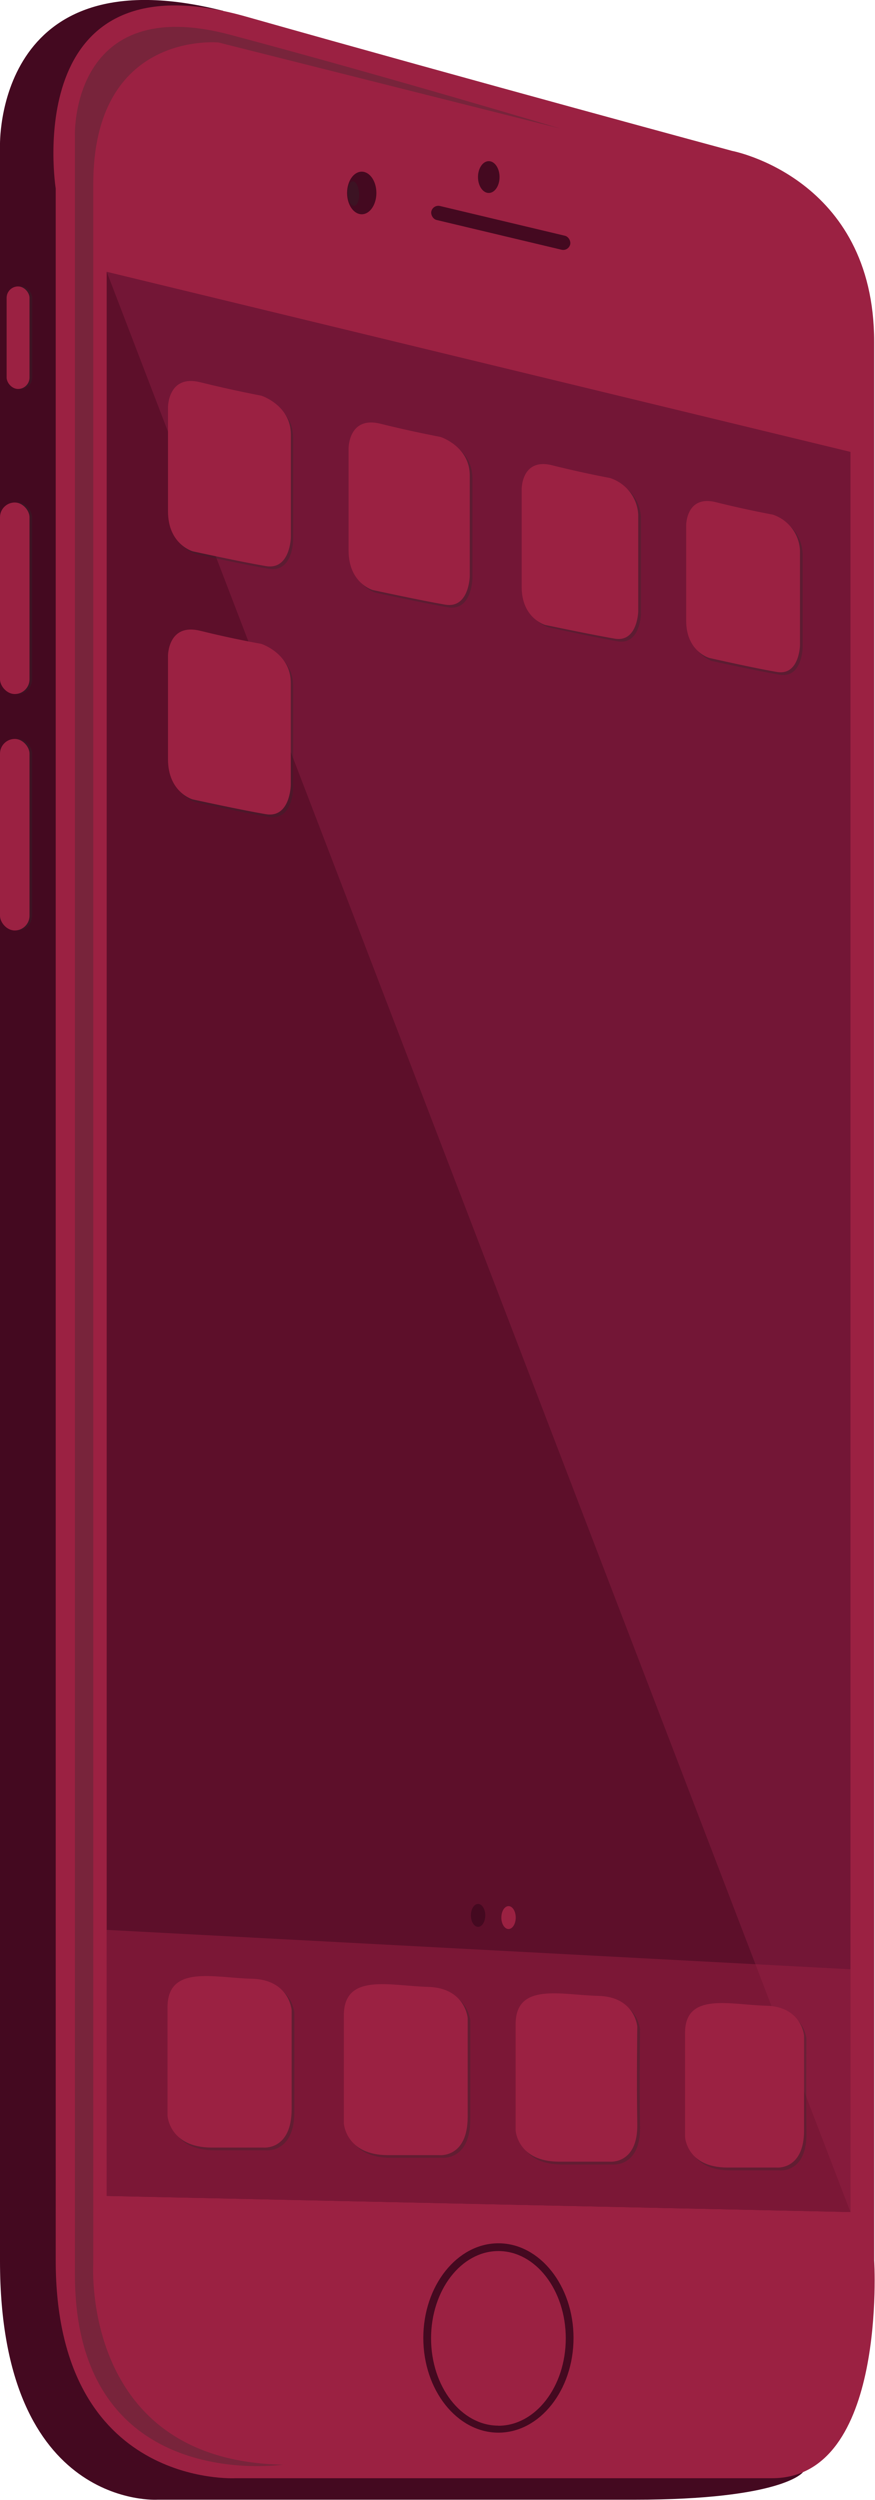
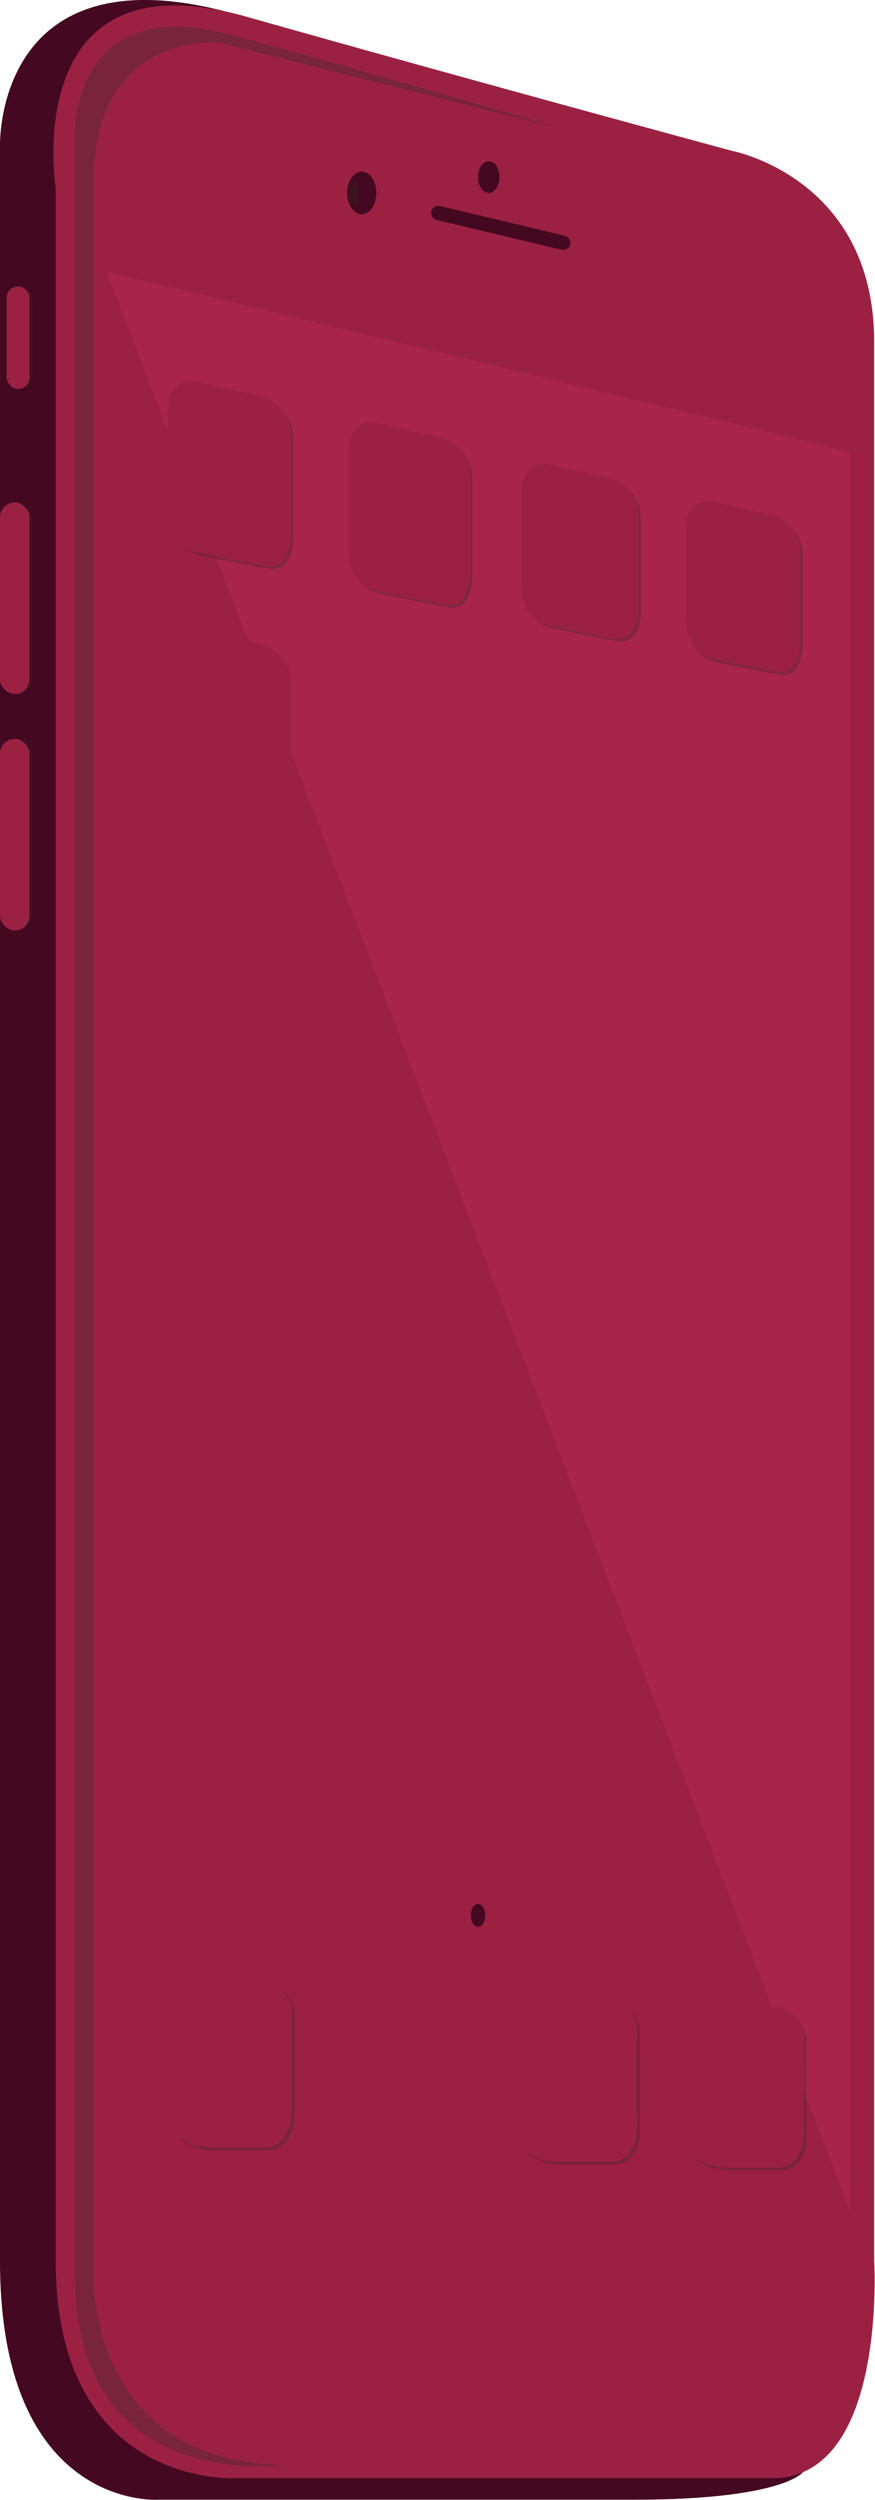
<svg xmlns="http://www.w3.org/2000/svg" width="92.5" height="264.04" viewBox="0 0 92.5 264.04">
  <defs>
    <style>.cls-1{isolation:isolate}.cls-2{fill:#440920}.cls-3,.cls-5,.cls-7{fill:#9b2142}.cls-4{fill:#2b2b2b;opacity:.31;mix-blend-mode:multiply}.cls-5{opacity:.29}.cls-6{fill:#bc2b58;opacity:.39}.cls-7{opacity:.5}</style>
  </defs>
  <title>mobile</title>
  <g class="cls-1">
    <g id="Layer_2" data-name="Layer 2">
      <g id="Layer_1-2" data-name="Layer 1">
        <path class="cls-2" d="M23.61 1.15l-12.33 25v224.5l73.6 10.45s-2.13 2.9-17.82 2.9h-50.4S0 265.09 0 238.79V15.45S-.64-5 23.61 1.15z" />
        <path class="cls-3" d="M5.89 238.73V19.91S1.92-5.06 26 1.75s51.41 14.19 51.41 14.19 15 2.84 15 20.15v202.64s1.42 23-10.78 23H24.9s-19.01 1.08-19.01-23z" />
        <ellipse class="cls-2" cx="38.24" cy="20.38" rx="1.55" ry="2.25" />
        <ellipse class="cls-2" cx="52.47" cy="15.75" rx="1.14" ry="1.68" transform="translate(-.8 2.95)" />
        <ellipse class="cls-4" cx="37.36" cy="20.45" rx=".6" ry="1.3" transform="rotate(-3.19 37.348 20.448)" />
        <rect class="cls-2" x="45.39" y="23.31" width="15.09" height="1.52" rx=".76" ry=".76" transform="rotate(13.38 52.953 24.082)" />
        <path class="cls-4" d="M59.25 13.58L23.11 4.49S9.86 3.17 9.86 19.44v219.67s-1.32 20.81 20.06 21.19c0 0-22 3.27-22-20.09v-226S7.5-.81 24.33 3.67s34.92 9.91 34.92 9.91z" />
        <rect class="cls-4" x=".99" y="30.25" width="2.42" height="10.83" rx="1.21" ry="1.21" />
        <rect class="cls-3" x=".7" y="30.25" width="2.42" height="10.83" rx="1.21" ry="1.21" />
        <rect class="cls-4" x=".28" y="53.07" width="3.12" height="20.23" rx="1.56" ry="1.56" />
        <rect class="cls-3" y="53.07" width="3.12" height="20.23" rx="1.56" ry="1.56" />
        <rect class="cls-4" x=".28" y="78.04" width="3.12" height="20.23" rx="1.56" ry="1.56" />
        <rect class="cls-3" y="78.04" width="3.12" height="20.23" rx="1.56" ry="1.56" />
-         <path class="cls-2" d="M52.69 236.92c-4.38 0-7.94 4.5-7.94 10s3.56 10 7.94 10 7.94-4.5 7.94-10-3.56-10-7.94-10zm0 19.26c-3.93 0-7.12-4.13-7.12-9.22s3.19-9.22 7.12-9.22 7.12 4.13 7.12 9.22-3.19 9.23-7.12 9.23z" />
-         <path class="cls-2" d="M11.28 28.71L11.28 231.92 89.9 233.62 89.9 47.73 11.28 28.71z" />
        <path class="cls-5" d="M11.28 28.71L89.9 233.62 11.28 231.92 11.28 28.71z" />
        <path class="cls-6" d="M11.28 28.71L89.9 233.62 89.9 47.73 11.28 28.71z" />
-         <path class="cls-7" d="M11.28 203.82L89.9 207.98 89.9 233.62 11.28 231.92 11.28 203.82z" />
        <path class="cls-4" d="M18 212.29v11.45s.19 3.36 4.68 3.36h5.44s3 .33 3-4.07v-10.45s-.24-3.22-4.21-3.31-8.91-1.52-8.91 3.02z" />
        <path class="cls-3" d="M17.71 212v11.45s.19 3.36 4.68 3.36h5.44s3 .33 3-4.07v-10.45s-.24-3.22-4.21-3.31-8.91-1.52-8.91 3.02z" />
-         <path class="cls-4" d="M36.63 213.13v11.41s.19 3.35 4.67 3.35h5.42s3 .33 3-4.05v-10.42s-.24-3.2-4.2-3.3-8.89-1.52-8.89 3.01z" />
        <path class="cls-3" d="M36.35 212.85v11.41s.19 3.35 4.67 3.35h5.42s3 .33 3-4.05v-10.42s-.24-3.2-4.2-3.3-8.89-1.52-8.89 3.01z" />
        <path class="cls-4" d="M54.8 214.07v11.23s.19 3.3 4.6 3.3h5.34s3 .32 2.92-4 0-10.26 0-10.26-.23-3.16-4.13-3.25-8.73-1.47-8.73 2.98z" />
        <path class="cls-3" d="M54.51 213.79V225s.19 3.3 4.6 3.3h5.34s3 .32 2.92-4 0-10.26 0-10.26-.23-3.16-4.13-3.25-8.73-1.46-8.73 3z" />
        <path class="cls-4" d="M72.71 215v11s.18 3.22 4.49 3.22h5.2s2.9.32 2.85-3.9 0-10 0-10-.23-3.08-4-3.17-8.54-1.51-8.54 2.85z" />
        <path class="cls-3" d="M72.42 214.7v11s.18 3.22 4.49 3.22h5.21S85 229.2 85 225v-10s-.23-3.08-4-3.17-8.58-1.48-8.58 2.87z" />
        <ellipse class="cls-2" cx="50.54" cy="202.29" rx=".76" ry="1.21" />
        <ellipse class="cls-3" cx="53.76" cy="202.52" rx=".76" ry="1.21" />
        <path class="cls-4" d="M18 54.26V43.33s0-3.48 3.41-2.63 6.46 1.42 6.46 1.42 3.12 1 3.12 4.12V57s.01 3.5-2.59 3.07-7.73-1.56-7.73-1.56S18 57.8 18 54.26z" />
        <path class="cls-3" d="M17.76 54V43s0-3.48 3.41-2.63 6.46 1.42 6.46 1.42 3.12 1 3.12 4.12v10.83s-.07 3.48-2.63 3.05-7.73-1.56-7.73-1.56-2.63-.71-2.63-4.23z" />
-         <path class="cls-4" d="M18 80.46V69.53s0-3.48 3.41-2.63 6.46 1.42 6.46 1.42 3.12 1 3.12 4.12v10.79s.01 3.47-2.59 3.05-7.73-1.56-7.73-1.56S18 84 18 80.46z" />
        <path class="cls-3" d="M17.76 80.18V69.25s0-3.48 3.41-2.63S27.62 68 27.62 68s3.12 1 3.12 4.12v10.82s-.07 3.48-2.63 3.05-7.73-1.56-7.73-1.56-2.62-.71-2.62-4.25z" />
        <path class="cls-4" d="M37.13 58.41V47.62s0-3.43 3.36-2.59 6.37 1.4 6.37 1.4 3.08 1 3.08 4.06v10.65s-.07 3.43-2.59 3-7.64-1.54-7.64-1.54-2.58-.69-2.58-4.19z" />
        <path class="cls-3" d="M36.85 58.13V47.34s0-3.43 3.36-2.59 6.37 1.4 6.37 1.4 3.08 1 3.08 4.06v10.65s-.07 3.43-2.59 3-7.64-1.54-7.64-1.54-2.58-.69-2.58-4.19z" />
        <path class="cls-4" d="M55.44 62.23V51.9s0-3.29 3.22-2.48 6.1 1.34 6.1 1.34a4.3 4.3 0 0 1 3 3.89v10.2s-.07 3.29-2.48 2.88-7.31-1.48-7.31-1.48-2.53-.66-2.53-4.02z" />
        <path class="cls-3" d="M55.15 62V51.62s0-3.29 3.22-2.48 6.1 1.34 6.1 1.34a4.3 4.3 0 0 1 3 3.89v10.2s-.07 3.29-2.48 2.88S57.63 66 57.63 66s-2.48-.7-2.48-4z" />
        <path class="cls-4" d="M72.82 65.84V55.75s0-3.21 3.15-2.42 6 1.31 6 1.31a4.2 4.2 0 0 1 2.88 3.8v10s-.07 3.21-2.42 2.82-7.14-1.44-7.14-1.44-2.47-.71-2.47-3.98z" />
        <path class="cls-3" d="M72.54 65.55V55.46s0-3.21 3.15-2.42 6 1.31 6 1.31a4.2 4.2 0 0 1 2.88 3.8v10s-.07 3.21-2.42 2.82S75 69.49 75 69.49s-2.46-.66-2.46-3.94z" />
      </g>
    </g>
  </g>
</svg>